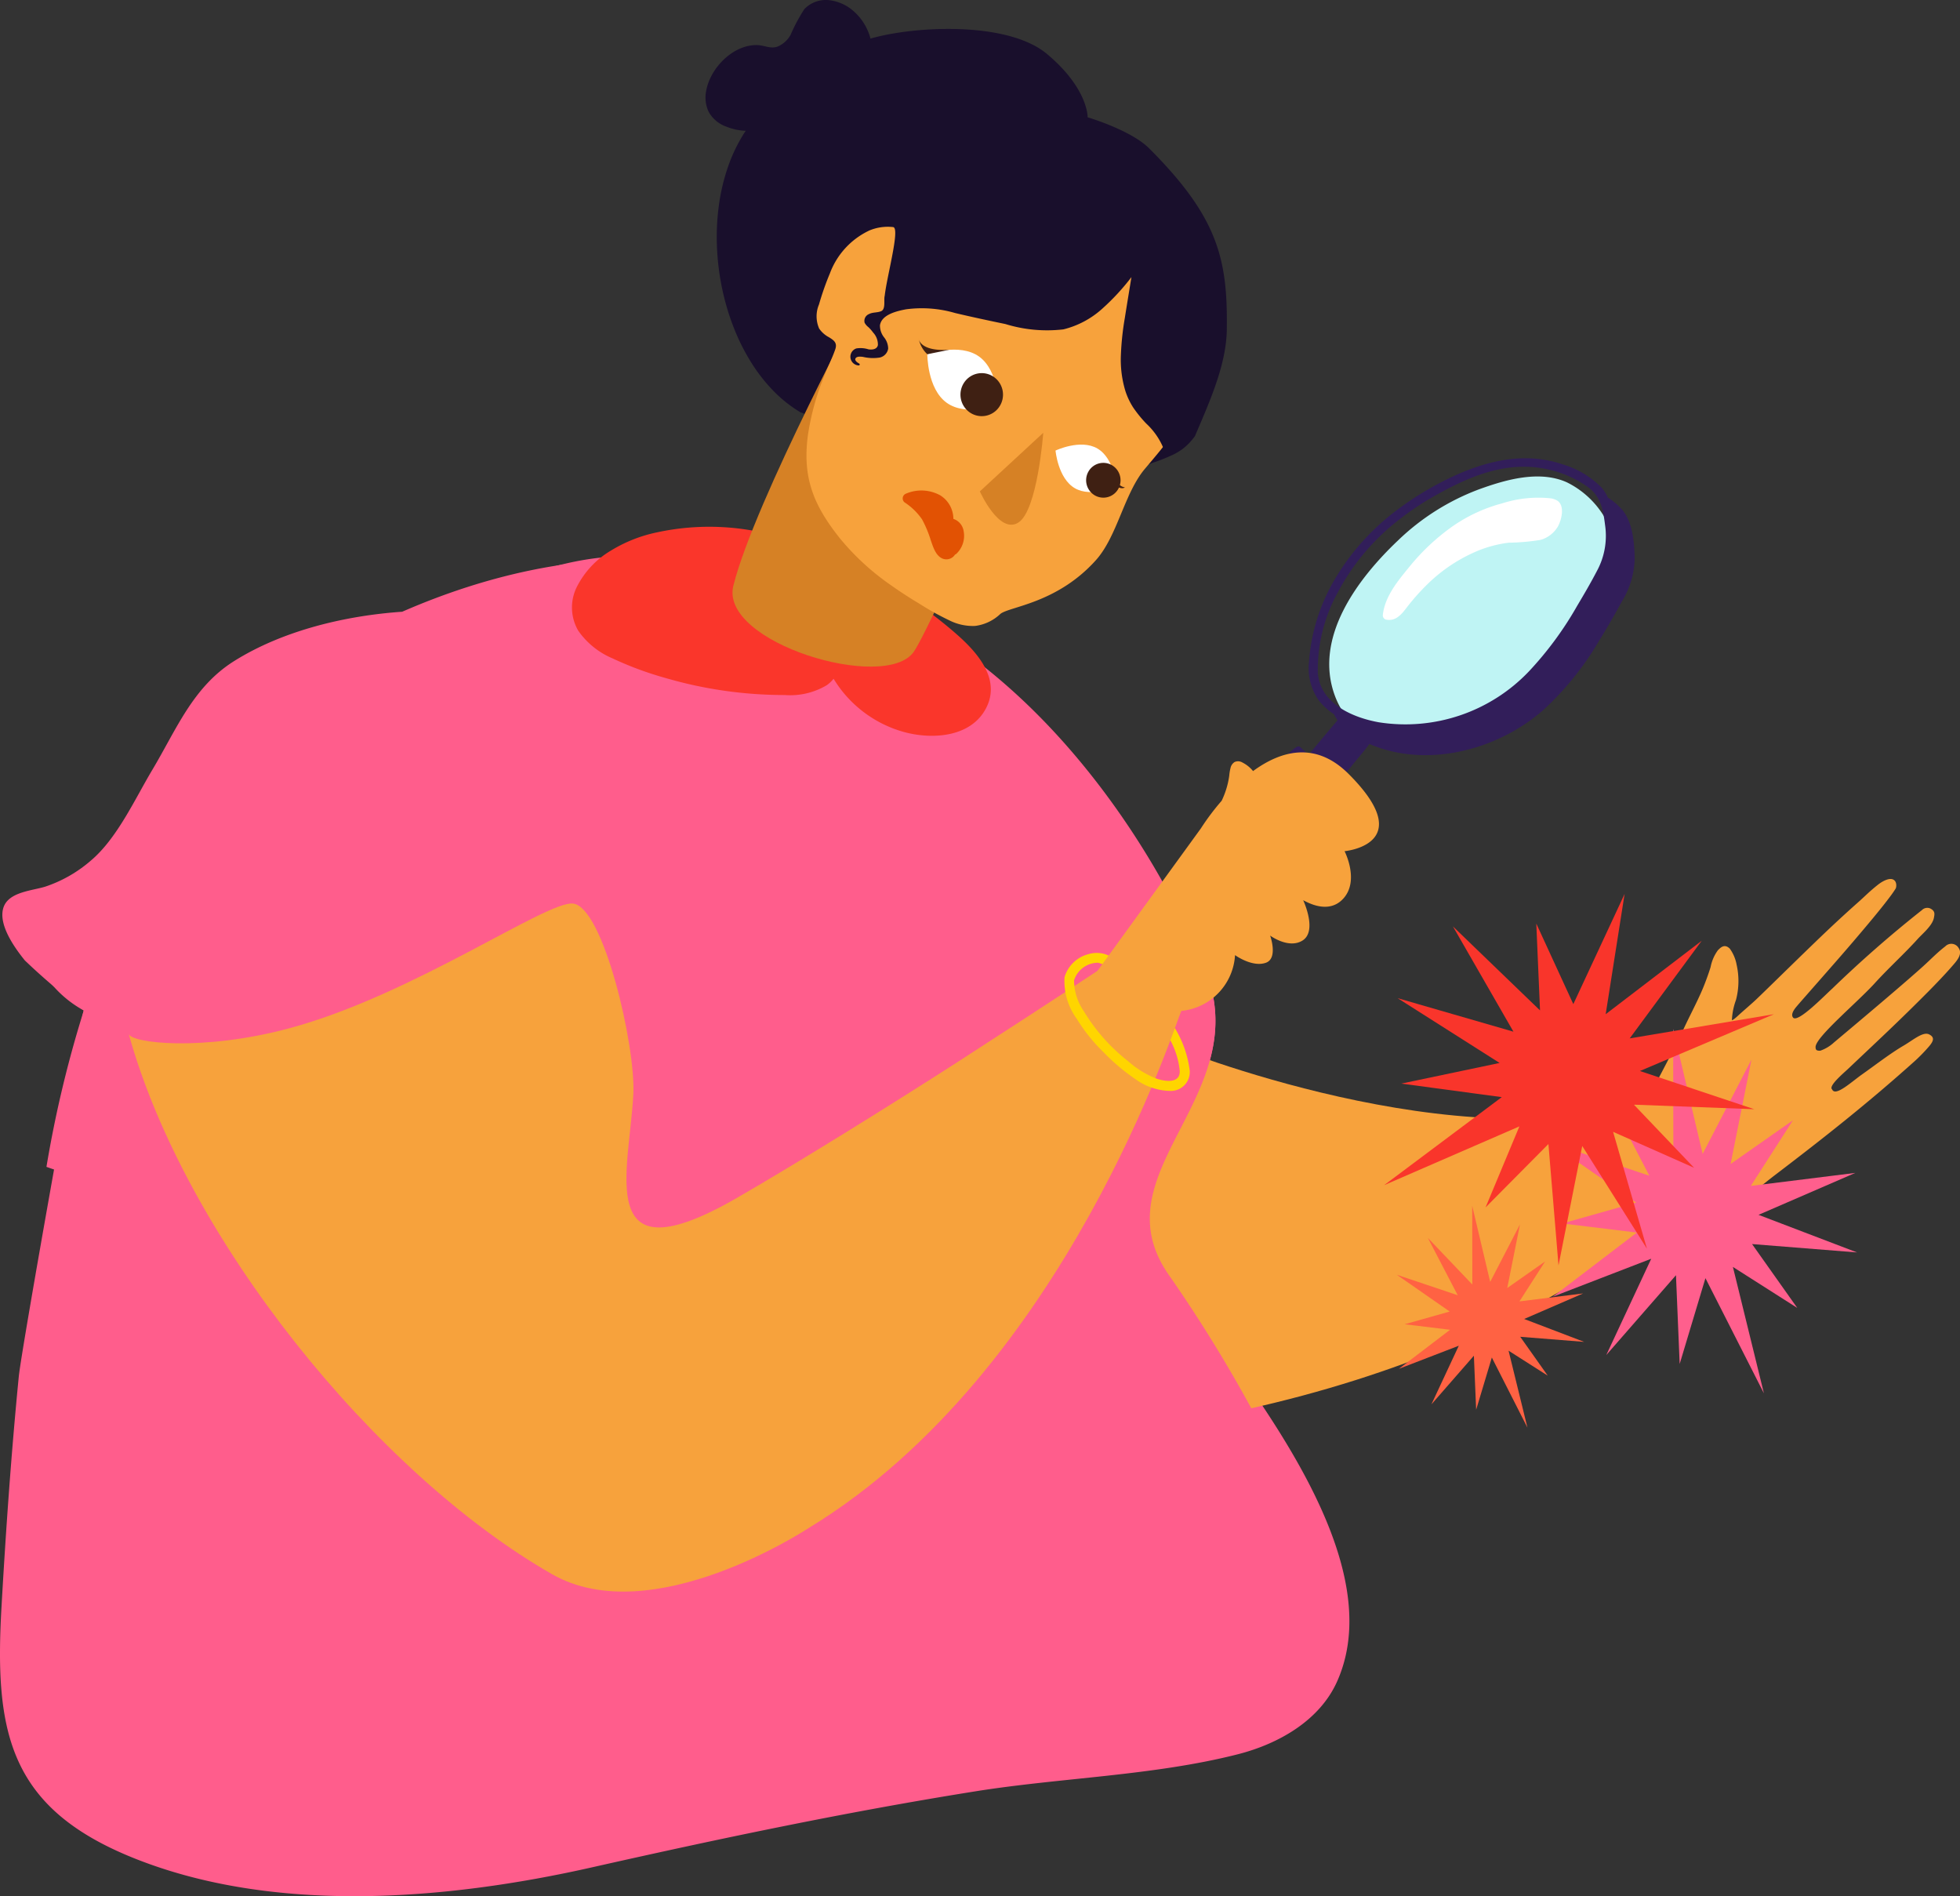
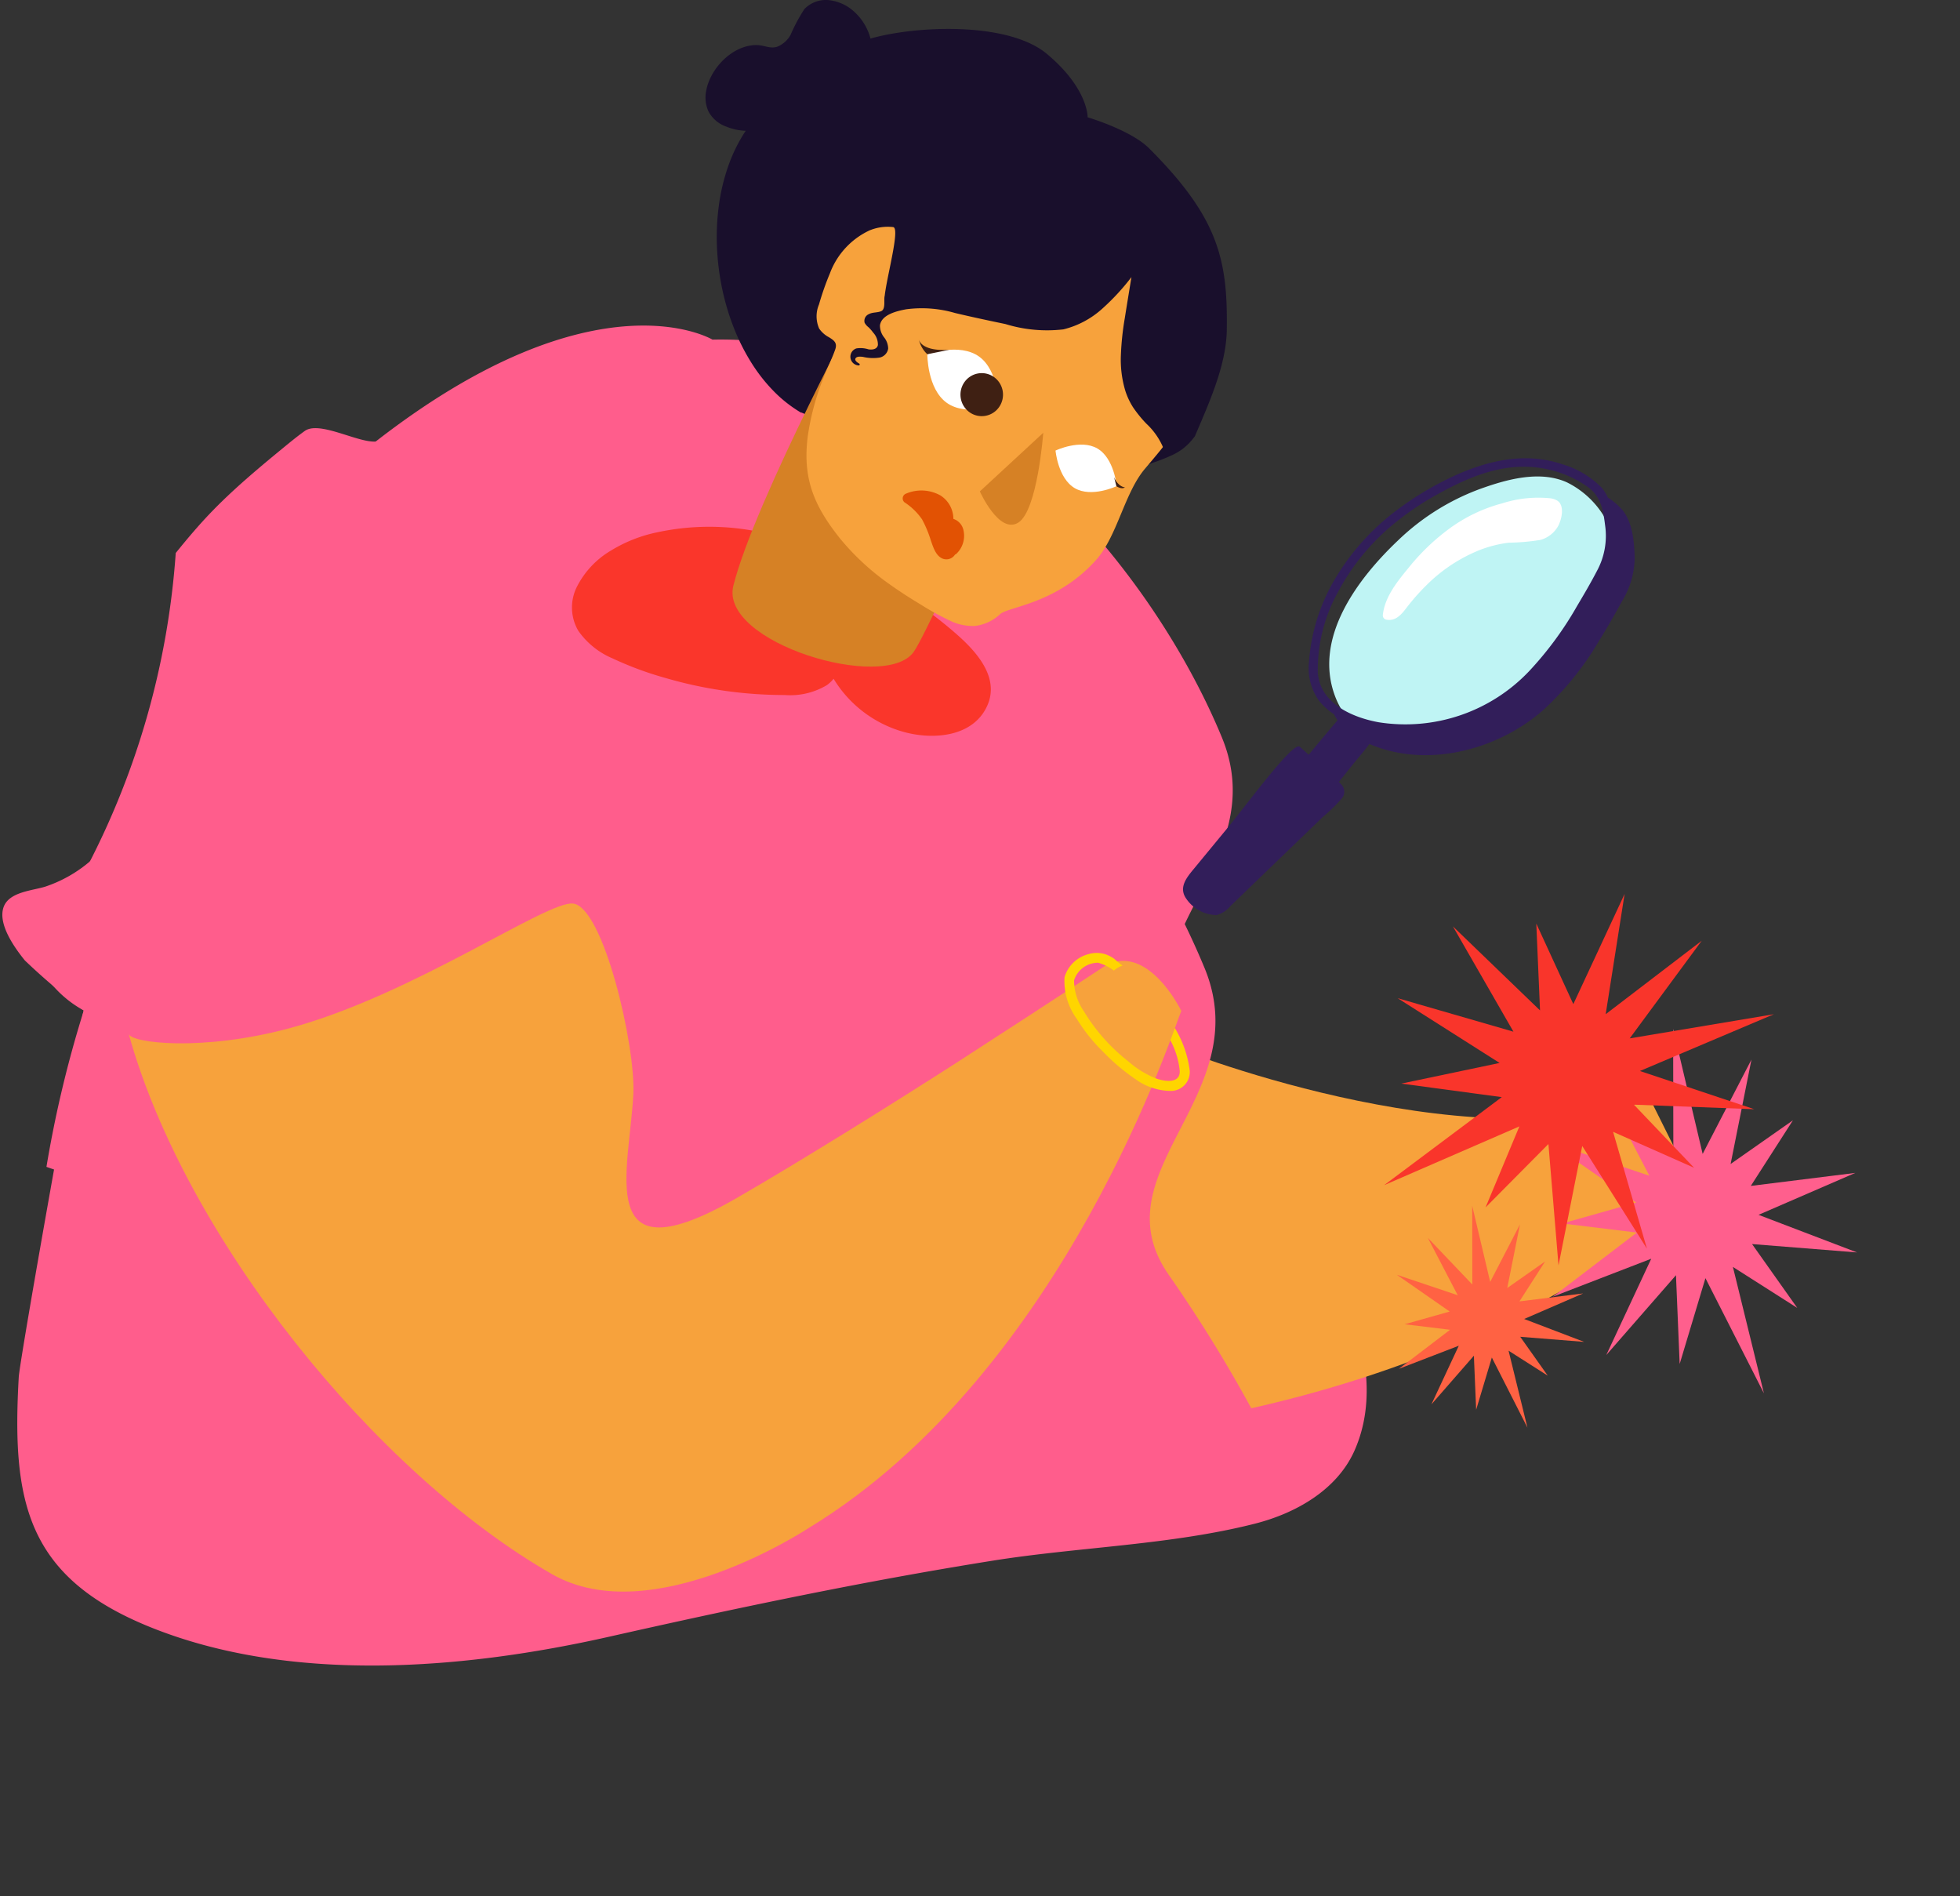
<svg xmlns="http://www.w3.org/2000/svg" width="172.65" height="167.005" viewBox="0 0 172.65 167.005">
  <rect x="0" y="0" width="172.65" height="167.005" fill="#333333" stroke="none" />
  <g id="Group_8598" data-name="Group 8598" transform="translate(2586.825 13054.979)">
-     <path id="Path_5743" data-name="Path 5743" d="M2.546,333.369a9.792,9.792,0,0,0,4.836,6.286c-.146-.083-5.485,29.777-5.727,32.241C.992,378.655.517,385.431.131,392.211c-.62,10.892.6,17.631,11.564,22.062,12.4,5.01,27.628,3.74,40.413.858,11.2-2.525,22.449-4.891,33.79-6.7,7.576-1.211,15.674-1.374,23.106-3.259,3.63-.921,7.247-2.982,8.783-6.433,5.054-11.356-9.009-27.382-14.859-35.835-6.292-9.091,7.831-15.734,3.176-26.994-6.437-15.568-23.259-35.475-44.869-35.024,0,0-10.22-6.151-29.667,8.977-1.594.109-4.961-1.852-6.244-.934-.682.487-1.329,1.021-1.977,1.553-.72.591-1.438,1.184-2.147,1.788-1.41,1.2-2.788,2.438-4.077,3.77-1.118,1.156-2.155,2.388-3.167,3.639A70.374,70.374,0,0,1,7.73,326.9a20.344,20.344,0,0,1-3.7,2.81,3.074,3.074,0,0,0-1.533,1.4,2.919,2.919,0,0,0-.093,1.223,7.834,7.834,0,0,0,.147,1.042" transform="translate(-2586.825 -13305.638)" fill="#ff5d8c" />
+     <path id="Path_5743" data-name="Path 5743" d="M2.546,333.369a9.792,9.792,0,0,0,4.836,6.286c-.146-.083-5.485,29.777-5.727,32.241c-.62,10.892.6,17.631,11.564,22.062,12.4,5.01,27.628,3.74,40.413.858,11.2-2.525,22.449-4.891,33.79-6.7,7.576-1.211,15.674-1.374,23.106-3.259,3.63-.921,7.247-2.982,8.783-6.433,5.054-11.356-9.009-27.382-14.859-35.835-6.292-9.091,7.831-15.734,3.176-26.994-6.437-15.568-23.259-35.475-44.869-35.024,0,0-10.22-6.151-29.667,8.977-1.594.109-4.961-1.852-6.244-.934-.682.487-1.329,1.021-1.977,1.553-.72.591-1.438,1.184-2.147,1.788-1.41,1.2-2.788,2.438-4.077,3.77-1.118,1.156-2.155,2.388-3.167,3.639A70.374,70.374,0,0,1,7.73,326.9a20.344,20.344,0,0,1-3.7,2.81,3.074,3.074,0,0,0-1.533,1.4,2.919,2.919,0,0,0-.093,1.223,7.834,7.834,0,0,0,.147,1.042" transform="translate(-2586.825 -13305.638)" fill="#ff5d8c" />
    <path id="Path_5744" data-name="Path 5744" d="M597.19,563.27s25.627,10.448,42.313,4.735l4.008,8.049s-11.76,13.112-39.69,19.283-6.632-32.068-6.632-32.068" transform="translate(-3080.961 -13526.164)" fill="#f7a23c" />
    <path id="Path_5745" data-name="Path 5745" d="M108.273,377.677c1.045-.479,1.98-1.171,3.053-1.589a125.044,125.044,0,0,0-7.3-11.8c-6.292-9.091,7.831-15.734,3.176-26.994-6.436-15.568-21.929-35.726-43.538-35.274,0,0-10.878-3.194-27.138,3.9-5,.342-10.522,1.652-14.823,4.357-3.617,2.275-5.07,6.024-7.184,9.562-1.543,2.581-3.117,6.089-5.469,8.041A11.823,11.823,0,0,1,5.1,330.127c-1.144.362-3.22.457-3.689,1.818-.521,1.513,1,3.6,1.876,4.687A58.329,58.329,0,0,0,8.48,341.04a101.427,101.427,0,0,0-3.29,13.771q.632.229,1.274.43c1.9.59,3.852,1.011,5.789,1.467,1.986.468,3.918,1.051,5.852,1.7,3.982,1.334,7.936,2.761,11.974,3.918,4.105,1.176,8.306,2.045,12.494,2.859q6.485,1.26,13.039,2.108c8.52,1.091,19.058-4.078,25.7,1.426,16.265,13.468,25.911,8.671,26.83,9.015l.125-.054" transform="translate(-2587.923 -13307.021)" fill="#ff5d8c" />
    <path id="Path_5746" data-name="Path 5746" d="M84.235,497.74c10.909-2.919,22.74-11.283,25.039-10.992,2.675.338,5.506,12.536,5.3,16.766-.336,6.756-3.549,16.445,9.088,9.176,5.466-3.145,13.982-8.458,19.292-11.871,2.492-1.6,9.818-6.362,13.243-8.633,3.759-1.949,6.645,4.015,6.645,4.015-.531,1.11-10.162,31.722-32.768,45.511-.316.193-13.875,9.125-22.661,4.1-15.551-8.894-32.3-29.6-37.289-47.583.229.809,6.468,1.557,14.114-.489" transform="translate(-2645.61 -13462.146)" fill="#f7a23c" />
-     <path id="Path_5747" data-name="Path 5747" d="M900.168,479.72a3.68,3.68,0,0,0-.671,1.518c-.183.6-.487,1.428-.732,2-.477,1.115-1.089,2.257-1.6,3.354-1.191,2.533-3.349,6.48-3.391,6.605a5.655,5.655,0,0,0-.547,2.406c.158,1.507,2.625,2.389,2.625,2.389s.957,3.371,3.263,4.1c2.37.746,4.172-1.1,6.011-2.5,4.4-3.349,8.265-6.4,12.386-10.1a14.6,14.6,0,0,0,1.261-1.306c.357-.43.48-.766-.033-1.018-.539-.265-1.4.5-2.267,1.006-1.142.668-2.523,1.736-3.606,2.5-.973.683-2.382,2.016-2.667,1.339-.356-.29,1.014-1.433,1.426-1.824,2.613-2.477,4.442-4.164,7.077-6.82.6-.607,1.4-1.44,1.965-2.087.425-.49,1.085-1.142.671-1.729a.742.742,0,0,0-1.172-.134c-.721.555-1.208,1.079-1.919,1.724-1.534,1.391-5.088,4.394-7.869,6.725a3.429,3.429,0,0,1-1.216.737c-.368.021-.416-.1-.421-.318-.017-.858,3.68-3.935,5.212-5.62,1.263-1.389,2.608-2.595,3.786-3.9.426-.472,1.3-1.177,1.428-1.87.065-.342.112-.581-.3-.807a.663.663,0,0,0-.761.138,104.661,104.661,0,0,0-7.884,6.9c-.658.587-3.05,3.075-3.463,2.56-.24-.3.135-.77.35-1.02.289-.337.583-.671.876-1.005l1.266-1.442q.749-.855,1.5-1.712.786-.9,1.564-1.815.742-.869,1.472-1.749c.413-.5.822-1,1.219-1.517.28-.363.56-.729.8-1.117a.785.785,0,0,0-.013-.562c-.3-.577-1.154-.083-1.572.252-.756.6-1.11.984-1.73,1.534-1.345,1.193-2.527,2.3-3.823,3.549s-2.374,2.306-3.663,3.562c-.629.613-.859.839-1.493,1.447-.348.334-1.263,1.113-1.615,1.443-.115.108-.476.427-.524.37a5.831,5.831,0,0,1,.357-1.765,6.531,6.531,0,0,0,.057-3.108,3.459,3.459,0,0,0-.6-1.414c-.357-.353-.676-.263-1.016.113" transform="translate(-3335.64 -13451.047)" fill="#f7a23c" />
    <path id="Path_5748" data-name="Path 5748" d="M579.788,515.5a2.968,2.968,0,0,1,2.1-2.028,2.541,2.541,0,0,1,1.5.008,3.121,3.121,0,0,1,.793.408,6.149,6.149,0,0,0,.721.59,2.138,2.138,0,0,0-.764.441,4.126,4.126,0,0,0-1.392-.692,2.214,2.214,0,0,0-2.118,1.555,4.8,4.8,0,0,0,.848,2.694,16.261,16.261,0,0,0,3.929,4.435,8.223,8.223,0,0,0,2.475,1.516c.716.252,2.1.479,2.058-.672a7.229,7.229,0,0,0-.831-2.709l.4-1.065a9.423,9.423,0,0,1,1.31,3.75,1.665,1.665,0,0,1-1.726,1.784,5.349,5.349,0,0,1-3.063-1.041,17.616,17.616,0,0,1-2.778-2.343,15.073,15.073,0,0,1-2.384-2.968,5.634,5.634,0,0,1-1.077-3.663" transform="translate(-3072.843 -13484.414)" fill="#ffd500" />
    <path id="Path_5749" data-name="Path 5749" d="M865.753,562.363l-3.711,5.778,9.207-1.146-8.527,3.694L871.4,574l-9.248-.737,3.982,5.623-5.669-3.61,2.732,11.132-5.151-10.142-2.27,7.557-.326-7.817-6.14,7.032,3.961-8.483L844.6,577.9l7.406-5.65-6.573-.8,6.516-1.842-7.643-5.317,8.8,2.954-4.325-8.3,6.439,6.754-.019-11.384,2.6,11.009,4.3-8.314-1.838,9.2Z" transform="translate(-3294.644 -13518.673)" fill="#ff5f8d" />
    <path id="Path_5750" data-name="Path 5750" d="M774.216,654.512l-2.26,3.518,5.606-.7-5.192,2.249,5.285,2.017-5.631-.449,2.424,3.424-3.452-2.2,1.663,6.778-3.136-6.175-1.382,4.6-.2-4.76L764.2,667.1l2.412-5.165-5.278,2.034,4.509-3.44-4-.485,3.967-1.121-4.654-3.237,5.361,1.8-2.633-5.054,3.921,4.112-.011-6.931,1.584,6.7L772,651.252l-1.119,5.6Z" transform="translate(-3224.937 -13598.391)" fill="#ff6243" />
    <path id="Path_5751" data-name="Path 5751" d="M781.52,505.733l-7.133-3.165,2.982,10.294-5.7-9.047-2.09,10.516-.889-10.689-5.537,5.584,2.979-7.137-11.914,5.177,10.362-7.754-8.851-1.192,8.661-1.818-8.982-5.705,10.2,2.95-5.332-9.273,7.674,7.4-.328-7.648,3.261,7.094,4.518-9.705-1.667,10.593,8.46-6.47-6.344,8.6,12.7-2.128-11.8,5,10.071,3.366-10.6-.4Z" transform="translate(-3219.12 -13457.863)" fill="#f9352b" />
    <path id="Path_5752" data-name="Path 5752" d="M749.406,262.443a7.936,7.936,0,0,0-4.2-5.227c-2.43-1.09-5.388-.236-7.761.627a20.738,20.738,0,0,0-7.107,4.489c-3.516,3.335-7.481,8.536-5.559,13.695,1.824,4.9,7.77,5.485,12.071,4.008a20.98,20.98,0,0,0,10.941-9.287c1.436-2.462,2.358-5.457,1.62-8.306" transform="translate(-3194.013 -13269.716)" fill="#bff4f4" />
    <path id="Path_5753" data-name="Path 5753" d="M768.929,268.332a.794.794,0,0,0-.078-.057,1.536,1.536,0,0,0-.595-.2,10.44,10.44,0,0,0-4.229.436,13.887,13.887,0,0,0-4.658,2.219,19.1,19.1,0,0,0-3.565,3.407c-1,1.223-2.151,2.6-2.316,4.237a.387.387,0,0,0,.269.381c.783.165,1.284-.342,1.736-.928a19.581,19.581,0,0,1,1.9-2.16A14.051,14.051,0,0,1,762,272.638a10.77,10.77,0,0,1,2.571-.654,19.37,19.37,0,0,0,2.8-.244,2.605,2.605,0,0,0,1.534-1.172c.315-.556.62-1.745.028-2.236" transform="translate(-3218.506 -13279.166)" fill="#fff" />
    <path id="Path_5754" data-name="Path 5754" d="M683.209,251.363a5.592,5.592,0,0,0-1.2-1.007,3.541,3.541,0,0,0-.554-.882,8.051,8.051,0,0,0-3.435-2.047c-3.831-1.308-7.742-.025-11.157,1.822a26.819,26.819,0,0,0-3.345,2.14,20.852,20.852,0,0,0-5.421,5.926,16.6,16.6,0,0,0-2.415,7.526,4.931,4.931,0,0,0,.887,3.408,5.69,5.69,0,0,0,1.317,1.185,3.749,3.749,0,0,0,.3.509.429.429,0,0,0-.032.08c-.875,1.023-1.533,1.817-2.5,2.979-.26-.234-.516-.471-.778-.7-.582-.512-4.54,4.931-6.464,7.266l-2.845,3.452c-.638.774-1.4,1.657-.7,2.656a3.281,3.281,0,0,0,2.684,1.447,2.39,2.39,0,0,0,1.2-.781q.866-.832,1.729-1.667l6.462-6.229a14.73,14.73,0,0,0,1.652-1.618.913.913,0,0,0-.092-1.231q-.091-.1-.187-.2l.122-.152c.318-.39.629-.787.943-1.18.534-.669,1.113-1.322,1.625-2.012q.219.1.439.18c4.952,1.9,10.908.278,14.824-3.12a26.292,26.292,0,0,0,4.94-6.1c.711-1.147,1.387-2.32,2.033-3.506a7.526,7.526,0,0,0,1.132-3.819c-.035-1.416-.179-3.213-1.147-4.319m-26.767,14.345a14.139,14.139,0,0,1,1.774-7.035,19.758,19.758,0,0,1,5.229-6.258,24.966,24.966,0,0,1,3.4-2.278c3.157-1.771,6.513-3.14,10.158-2.2a9.481,9.481,0,0,1,3.232,1.485c1.154.843,1.347,2.034,1.516,3.381a6.473,6.473,0,0,1-.723,4.012c-.544,1.046-1.143,2.068-1.747,3.08a30.206,30.206,0,0,1-4.25,5.769,15.024,15.024,0,0,1-13.227,4.473c-2.341-.423-5.209-1.68-5.365-4.423" transform="translate(-3127.203 -13261.51)" fill="#321e5a" />
-     <path id="Path_5755" data-name="Path 5755" d="M597.846,424.593l7.407,3.488a5.243,5.243,0,0,0,4.737-4.913s1.529,1.109,2.73.668c1.078-.4.363-2.389.363-2.389s1.62,1.2,2.847.438c1.345-.835.063-3.552.063-3.552.386.193,2.17,1.228,3.454-.06,1.576-1.581.191-4.259.191-4.259s6.575-.591.36-6.8c-2.936-2.935-6-2.029-8.421-.256a2.859,2.859,0,0,0-.93-.751.743.743,0,0,0-.7-.043.821.821,0,0,0-.347.492,4.22,4.22,0,0,0-.119.7,7.264,7.264,0,0,1-.159.818,7.487,7.487,0,0,1-.511,1.4,21.324,21.324,0,0,0-1.83,2.434Z" transform="translate(-3088.025 -13394.026)" fill="#f7a23c" />
    <path id="Path_5756" data-name="Path 5756" d="M345.321,293.048a42.685,42.685,0,0,0-7.7-5.244,39.572,39.572,0,0,0-4.866-2.14c-.816-.3-1.638-.585-2.463-.859a21.772,21.772,0,0,0-11.084-.506,12.688,12.688,0,0,0-4.062,1.6,7.8,7.8,0,0,0-3,3.171,4.054,4.054,0,0,0,.108,3.9,6.974,6.974,0,0,0,3.005,2.427,29.858,29.858,0,0,0,4.675,1.733,37.417,37.417,0,0,0,10.507,1.5,6.29,6.29,0,0,0,3.722-.878,3.106,3.106,0,0,0,.58-.554,10.544,10.544,0,0,0,6.241,4.7c2.54.684,6.041.441,7.289-2.315,1.183-2.613-1.154-4.994-2.958-6.538" transform="translate(-2848.14 -13292.396)" fill="#fa362b" />
    <path id="Path_5757" data-name="Path 5757" d="M430.356,29.02c.089-6.172-.761-9.875-6.846-15.956-1.614-1.613-5.411-2.729-5.411-2.729s.068-2.522-3.581-5.577C411.27,2.039,403.865,2.241,399.746,3.2c-.261.061-.519.13-.776.2A4.84,4.84,0,0,0,397.441.951,3.9,3.9,0,0,0,395.29.014a2.622,2.622,0,0,0-2.146.792,15.309,15.309,0,0,0-1.213,2.268,2.366,2.366,0,0,1-1.148,1.033c-.612.22-1.155-.111-1.767-.132-2.128-.07-4.168,2.01-4.524,4.049a2.984,2.984,0,0,0,.215,1.809,2.849,2.849,0,0,0,1.55,1.318,5.006,5.006,0,0,0,1.726.372c-.04.06-.084.119-.123.18a14.154,14.154,0,0,0-1.459,3.044,17.576,17.576,0,0,0-.794,3.406,20.745,20.745,0,0,0-.161,3.579,22.433,22.433,0,0,0,.439,3.6,21.41,21.41,0,0,0,1.013,3.454,18.491,18.491,0,0,0,1.555,3.124,14.762,14.762,0,0,0,2.066,2.62,11.766,11.766,0,0,0,2.326,1.812.08.08,0,0,1,.053,0q.332.135.658.285a48.257,48.257,0,0,1,5.153,3.046,36.836,36.836,0,0,0,5.458,2.773,17.568,17.568,0,0,0,2.849.929,16.616,16.616,0,0,0,3.062.347,26.515,26.515,0,0,0,6.113-.5,30.14,30.14,0,0,0,2.964-.759,17.161,17.161,0,0,1,2.83-.812,8.713,8.713,0,0,1,1.883-.9,16.343,16.343,0,0,0,1.825-.735,5.377,5.377,0,0,0,.865-.545,5.232,5.232,0,0,0,.795-.8c.065-.077.125-.158.188-.237,1.306-3.062,2.773-6.288,2.818-9.425" transform="translate(-2909.117 -13054.982)" fill="#190f2c" />
    <path id="Path_5758" data-name="Path 5758" d="M419.83,177.732s-3.814,8.444-4.733,9.744c-2.516,3.561-17.14-.822-15.884-5.834,1.878-7.5,11.885-26.164,11.885-26.164Z" transform="translate(-2921.438 -13185.039)" fill="#d68125" />
    <path id="Path_5759" data-name="Path 5759" d="M444.915,111.292a4.2,4.2,0,0,1,2.169-.331c.774.1-1.164,6.385-.694,6.764.964-1.178,3.943-5.275,4.588-5.745a24.093,24.093,0,0,1,3.517-2.441,11.893,11.893,0,0,1,9.966.632,15.3,15.3,0,0,1,7.767,11.055c1.058,6.151.789,6.6-2.948,11-1.838,2.163-2.44,5.955-4.334,8.068-3.444,3.841-7.661,4.084-8.43,4.748a3.938,3.938,0,0,1-2.212,1.047,4.585,4.585,0,0,1-2.246-.479,23.986,23.986,0,0,1-2.536-1.4c-.907-.543-1.8-1.113-2.661-1.728a21.919,21.919,0,0,1-4.483-4.127c-2.286-2.876-3.287-5.285-2.814-8.981a22.3,22.3,0,0,1,1.4-5.174c.318-.826.725-1.628,1.018-2.463.2-.581-.108-.8-.558-1.077a2.393,2.393,0,0,1-.86-.764,2.684,2.684,0,0,1-.013-2.12,24.582,24.582,0,0,1,.958-2.731,6.788,6.788,0,0,1,3.406-3.749" transform="translate(-2955.234 -13145.94)" fill="#f7a23c" />
    <path id="Path_5760" data-name="Path 5760" d="M511.568,193.26s-2.828,1.031-4.558-.207-1.709-4.279-1.709-4.279,2.828-1.032,4.558.207,1.709,4.279,1.709,4.279" transform="translate(-3010.44 -13212.556)" fill="#fff" />
    <rect id="Rectangle_4006" data-name="Rectangle 4006" width="172.65" height="167.005" transform="translate(-2586.825 -13054.979)" fill="none" />
    <path id="Path_5761" data-name="Path 5761" d="M526.756,204.014a1.86,1.86,0,0,1-2.611.452,1.908,1.908,0,0,1-.447-2.641,1.86,1.86,0,0,1,2.611-.452,1.908,1.908,0,0,1,.447,2.641" transform="translate(-3025.574 -13223.141)" fill="#3f2013" />
    <path id="Path_5762" data-name="Path 5762" d="M505.3,188.774s-.022,3.04,1.709,4.279,4.558.207,4.558.207.021-3.04-1.709-4.279a3.758,3.758,0,0,0-2.2-.61,7.721,7.721,0,0,0-2.354.4" transform="translate(-3010.44 -13212.556)" fill="none" />
    <path id="Path_5763" data-name="Path 5763" d="M580.556,243.185s-2.2,1.047-3.687.182-1.7-3.315-1.7-3.315,2.2-1.047,3.687-.182,1.7,3.315,1.7,3.315" transform="translate(-3069.016 -13255.349)" fill="#fff" />
    <rect id="Rectangle_4007" data-name="Rectangle 4007" width="172.65" height="167.005" transform="translate(-2586.825 -13054.979)" fill="none" />
-     <path id="Path_5764" data-name="Path 5764" d="M594.659,251.662a1.506,1.506,0,0,1-2.069.564,1.542,1.542,0,0,1-.558-2.093,1.506,1.506,0,0,1,2.069-.564,1.542,1.542,0,0,1,.558,2.093" transform="translate(-3082.981 -13263.578)" fill="#3f2013" />
    <path id="Path_5765" data-name="Path 5765" d="M575.172,240.053s.211,2.45,1.7,3.315,3.687-.182,3.687-.182-.21-2.45-1.7-3.315a2.787,2.787,0,0,0-1.414-.342,6.028,6.028,0,0,0-2.273.525" transform="translate(-3069.016 -13255.35)" fill="none" />
    <path id="Path_5766" data-name="Path 5766" d="M539.514,233.165s-.5,6.834-2.193,7.906-3.391-2.746-3.391-2.746Z" transform="translate(-3034.442 -13250.026)" fill="#d68125" />
    <path id="Path_5767" data-name="Path 5767" d="M492.149,264.553a.451.451,0,0,0-.128.763,5.51,5.51,0,0,1,1.55,1.507,10.152,10.152,0,0,1,.769,1.848c.2.559.417,1.326,1.007,1.59a.9.9,0,0,0,1.126-.344.308.308,0,0,0,.1-.051,2.184,2.184,0,0,0,.654-2.037,1.346,1.346,0,0,0-.9-1.055,2.452,2.452,0,0,0-1.148-2.068,3.449,3.449,0,0,0-3.027-.153" transform="translate(-2999.172 -13276.054)" fill="#e25203" />
    <path id="Path_5768" data-name="Path 5768" d="M501.389,183.906a2.492,2.492,0,0,1-.754-1.354s.072,1.126,2.687.965Z" transform="translate(-3006.529 -13207.688)" fill="#3f2013" />
    <path id="Path_5769" data-name="Path 5769" d="M607.257,257.909s.481.315.745.095c0,0-.58-.016-.954-.889Z" transform="translate(-3095.739 -13270.061)" fill="#3f2013" />
    <path id="Path_5770" data-name="Path 5770" d="M493.688,120.51c-.388-1.578.118-3.391-.426-4.919-.274-.769-1.516-1.627-1.749-2.41-.215-.722-1.823-1.4-2.075-2.111a4.134,4.134,0,0,0-1.123-1.761,5.955,5.955,0,0,0-1.851-1.037c-.765-.291-1.42-1.258-2.206-1.479-.822-.232-1.661-.7-2.5-.849a24.843,24.843,0,0,0-5.659-.125c-1.481.124-2.306,1.292-3.673,1.886a10.8,10.8,0,0,0-3.515,2.426,9.365,9.365,0,0,0-2.174,3.6c-.092.291-.305.64-.366.94-.063.223.1.99-.287,1.165-.346.154-.754.081-1.091.265a.643.643,0,0,0-.374.766,1.289,1.289,0,0,0,.341.39,3.585,3.585,0,0,1,.411.473,1.542,1.542,0,0,1,.415,1.1c-.08.383-.51.419-.824.373a2.335,2.335,0,0,0-1.07-.082.77.77,0,0,0,.2,1.5.088.088,0,0,0,.043-.167c-.141-.077-.446-.274-.308-.473.125-.18.455-.134.635-.116a3.852,3.852,0,0,0,1.489.06.958.958,0,0,0,.74-.786,1.623,1.623,0,0,0-.345-.974,1.664,1.664,0,0,1-.378-1.079c.143-.961,1.534-1.265,2.3-1.41a10.464,10.464,0,0,1,4.32.328c1.47.348,2.949.664,4.428.97a12.456,12.456,0,0,0,5.11.47,7.933,7.933,0,0,0,3.485-1.877,20.007,20.007,0,0,0,2.509-2.726c-.195,1.2-.392,2.391-.581,3.587a24.72,24.72,0,0,0-.349,3.287,9.463,9.463,0,0,0,.394,3.149,6.259,6.259,0,0,0,.675,1.438,10.929,10.929,0,0,0,1.166,1.438,6.2,6.2,0,0,1,1.72,2.745,1.319,1.319,0,0,0,.287,0,8.08,8.08,0,0,0,1.9-3.658c.144-1.5.722-2.854.362-4.315" transform="translate(-2975.28 -13143.414)" fill="#190f2c" />
    <rect id="Rectangle_4008" data-name="Rectangle 4008" width="172.65" height="167.005" transform="translate(-2586.825 -13054.979)" fill="none" />
  </g>
</svg>